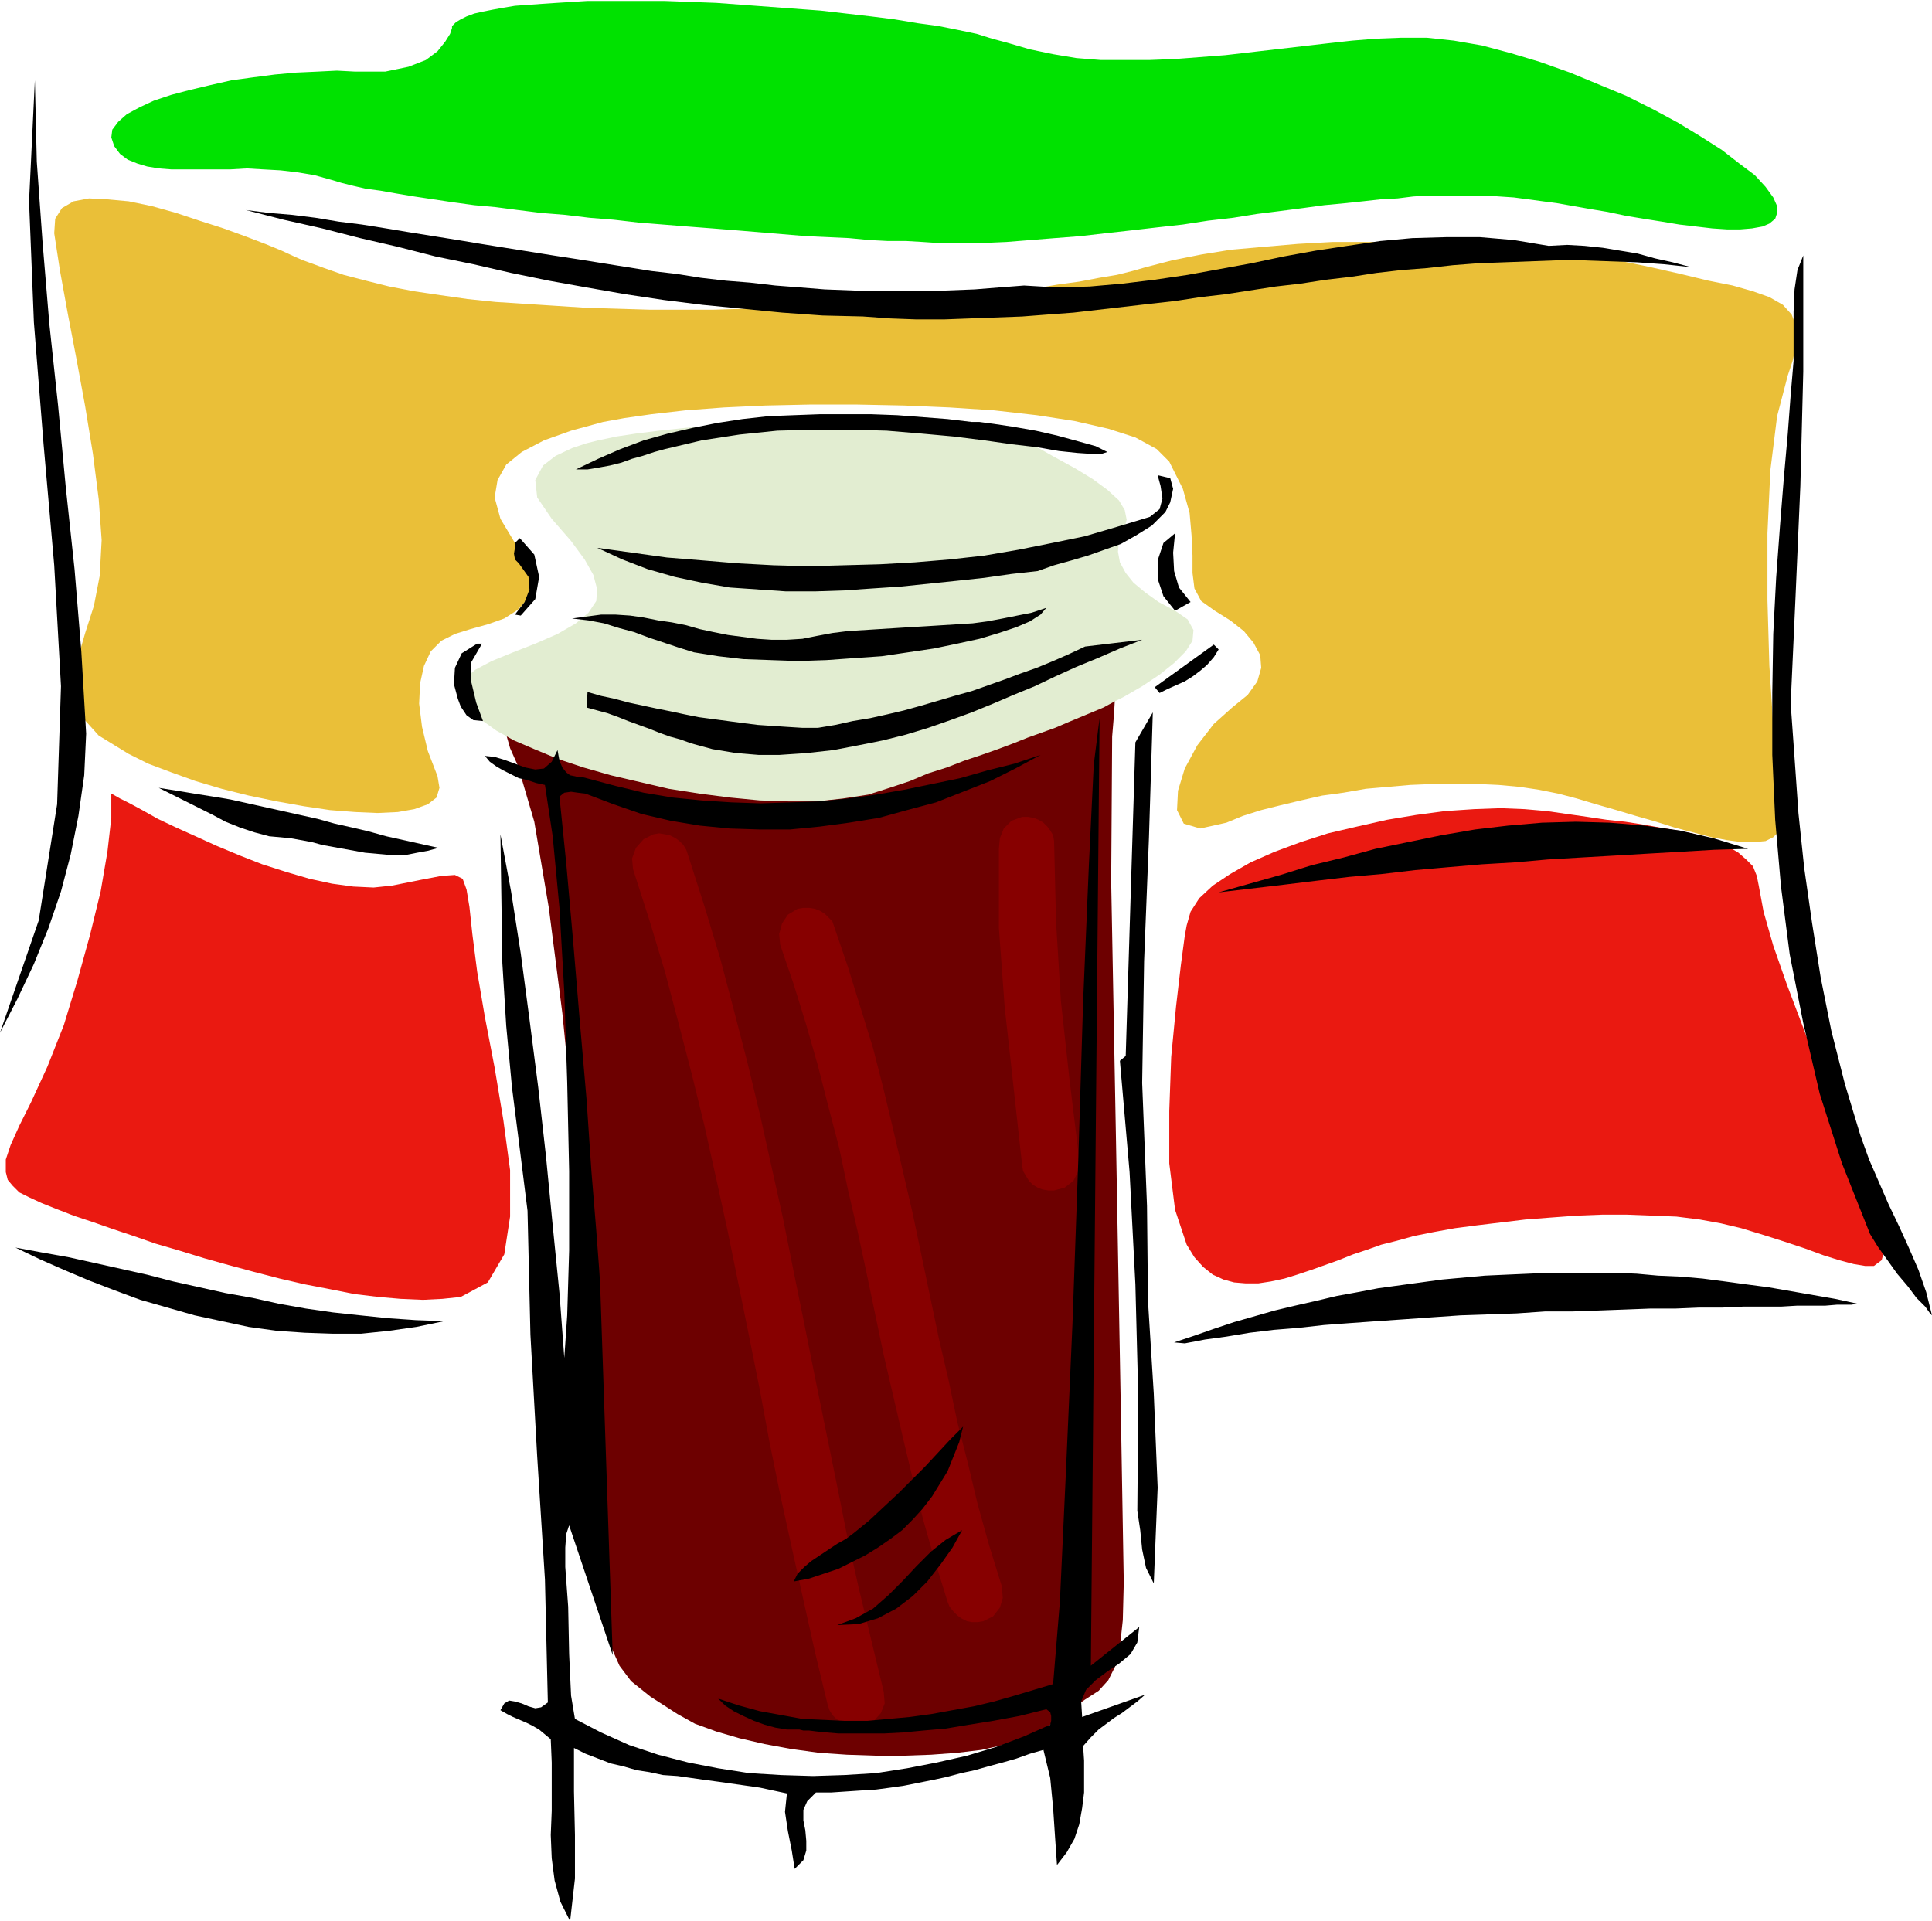
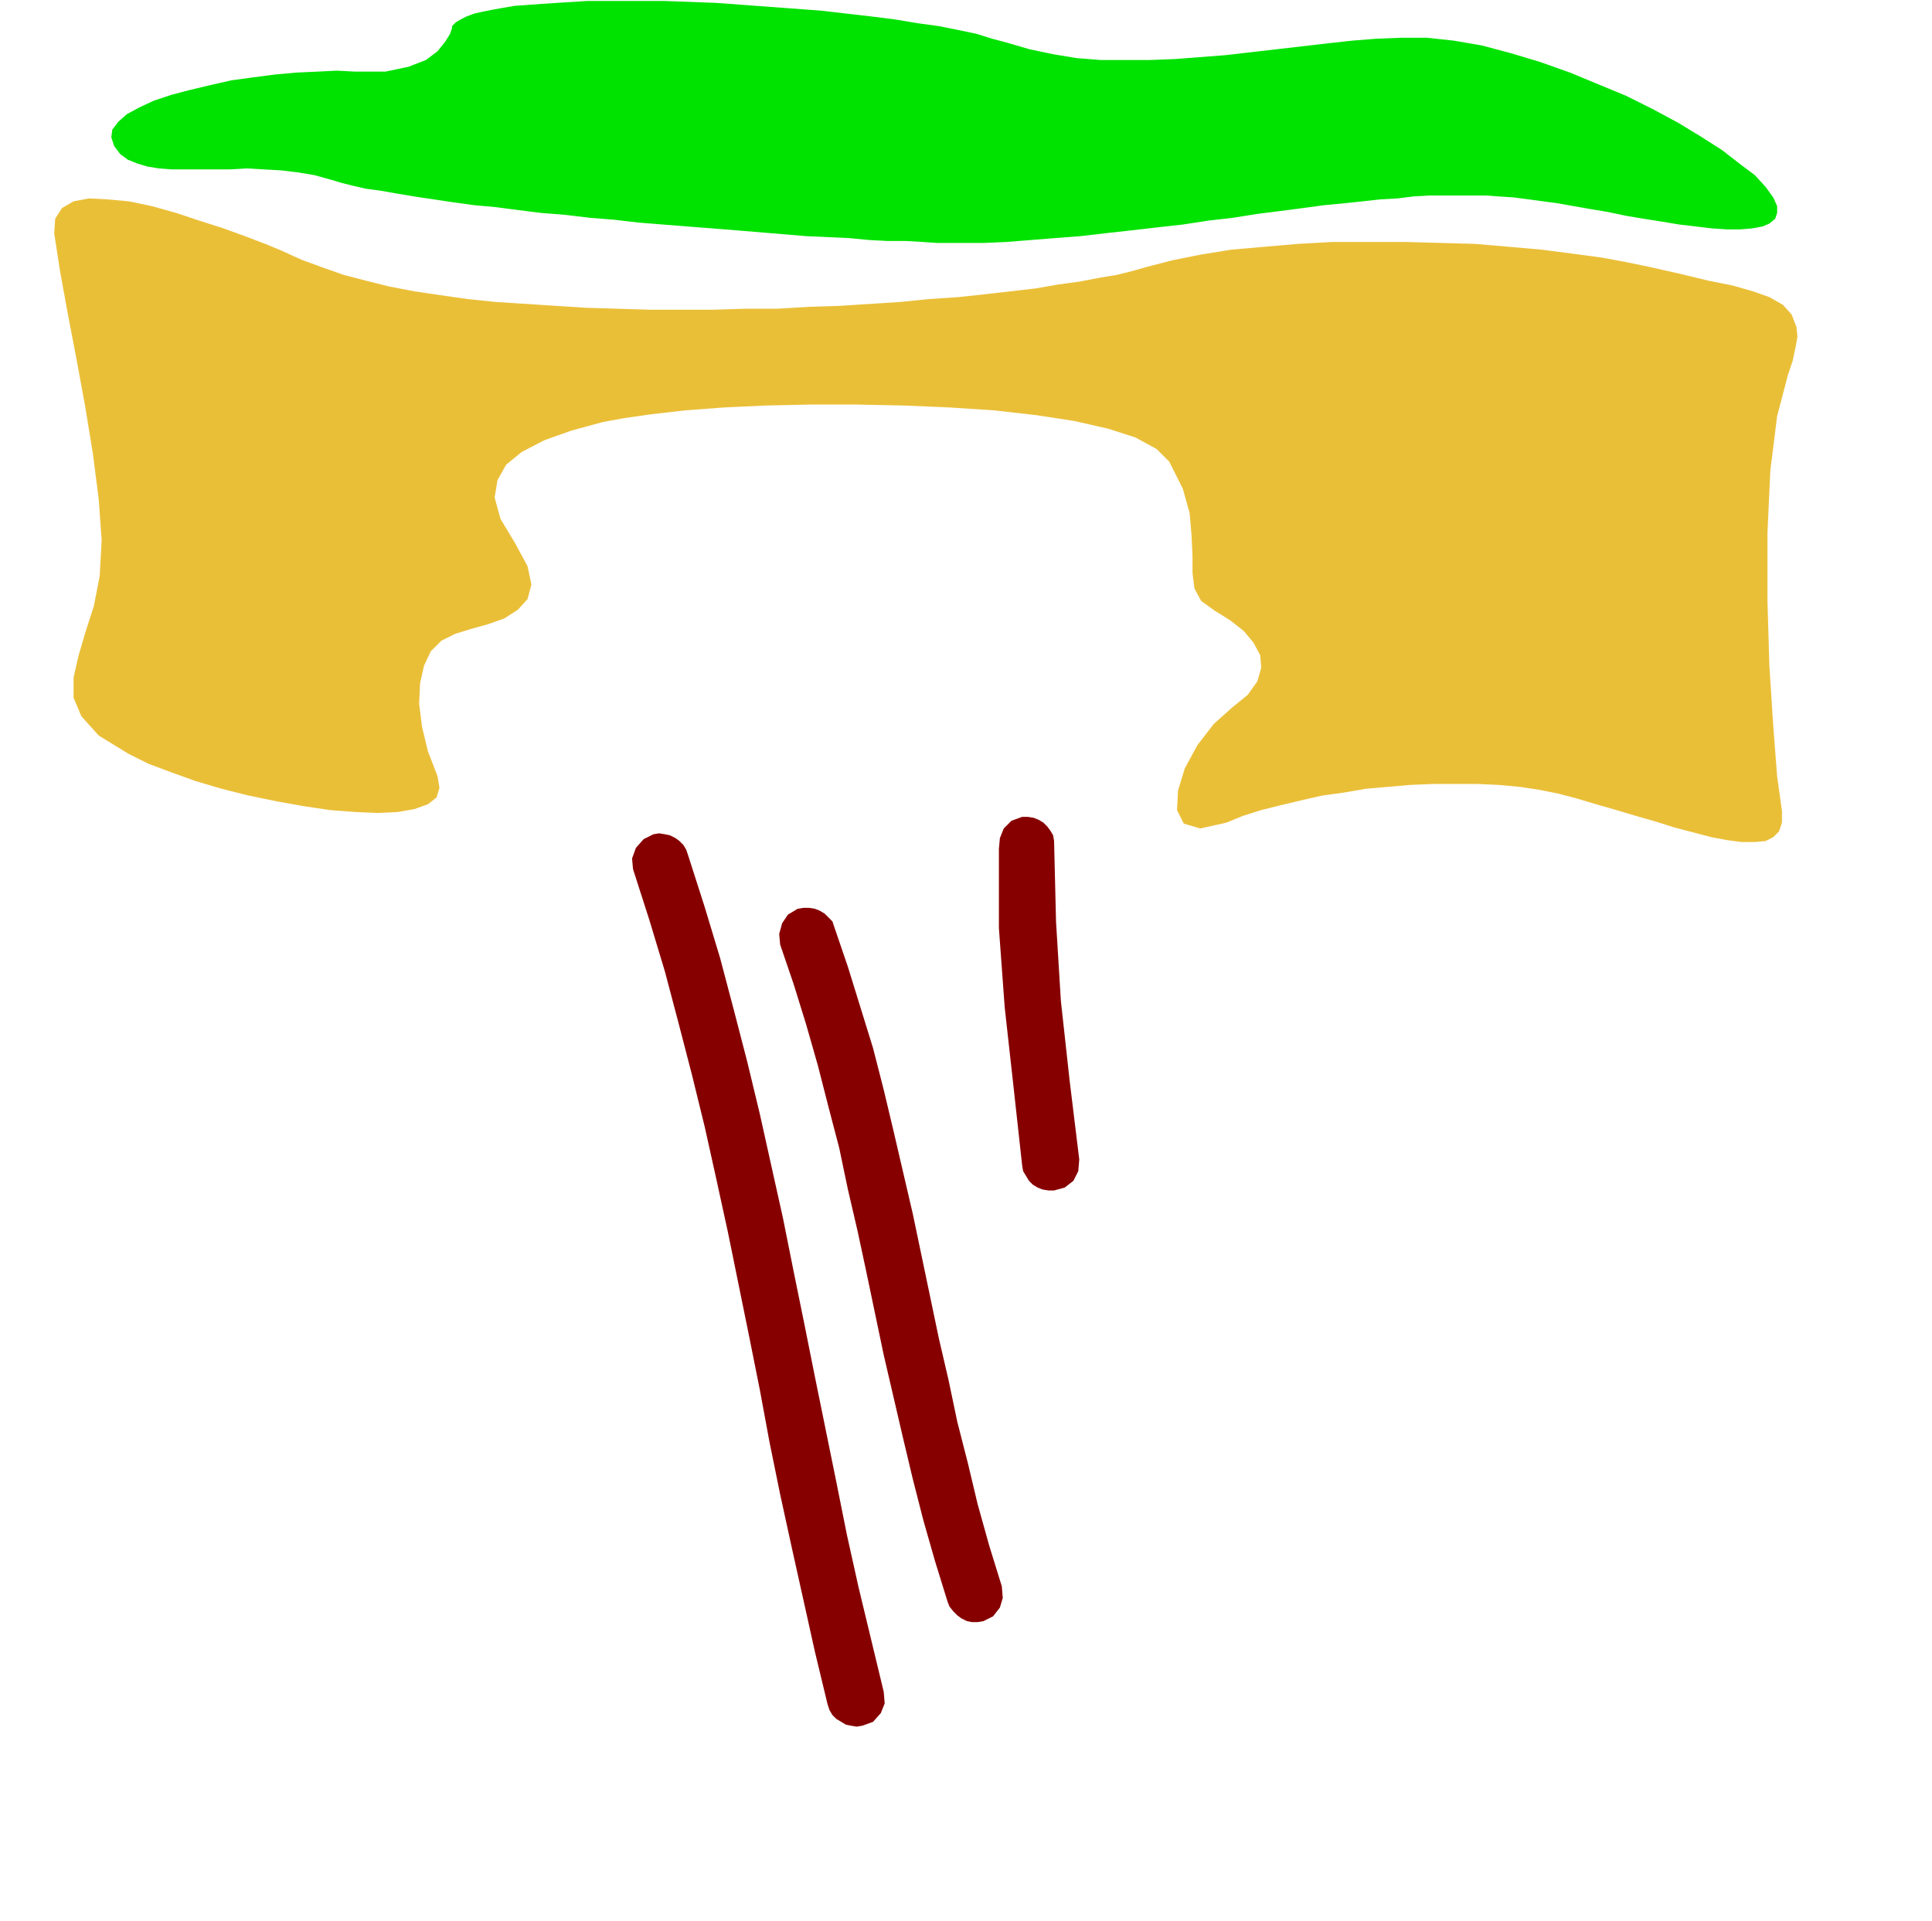
<svg xmlns="http://www.w3.org/2000/svg" fill-rule="evenodd" height="190.56" preserveAspectRatio="none" stroke-linecap="round" viewBox="0 0 1996 1985" width="1.996in">
  <style>.pen1{stroke:none}.brush8{fill:#000}</style>
  <path class="pen1" style="fill:#00e200" d="M660 1h-53l-16 1-16 1-15 1-14 1-14 1-12 2-11 2-10 2-9 2-8 3-6 3-5 3-4 4v2l-2 6-5 8-8 10-12 9-18 7-24 5h-31l-19-1-20 1-22 1-22 2-23 3-22 3-22 5-21 5-19 5-18 6-15 7-13 7-9 8-6 8-1 8 3 9 6 8 8 6 10 4 10 3 12 2 13 1h61l17-1 17 1 18 1 17 2 18 3 18 5 10 3 12 3 13 3 15 2 17 3 18 3 20 3 20 3 22 3 22 2 23 3 24 3 25 2 25 3 25 2 26 3 25 2 25 2 26 2 25 2 24 2 24 2 24 2 22 1 22 1 21 2 19 1h19l17 1 15 1h49l23-1 25-2 25-2 26-2 26-3 27-3 26-3 27-3 26-4 26-3 25-4 24-3 23-3 22-3 21-2 19-2 18-2 18-1 16-2 16-1h59l14 1 15 1 15 2 15 2 15 2 17 3 17 3 18 3 19 4 18 3 19 3 18 3 17 2 17 2 15 1h14l12-1 11-2 7-3 6-5 2-6v-7l-4-9-8-11-11-12-16-12-18-14-22-14-23-14-26-14-28-14-29-12-29-12-31-11-30-9-30-8-29-5-28-3h-26l-26 1-25 2-27 3-26 3-26 3-26 3-26 3-26 2-26 2-26 1h-51l-25-2-24-4-24-5-24-7-15-4-16-5-19-4-20-4-22-3-24-4-24-3-26-3-26-3-27-2-27-2-27-2-27-2-27-1-27-1h-26z" />
  <path class="pen1" style="fill:#eabf38" d="m316 270-3-1-9-4-13-6-17-7-21-8-22-8-25-8-24-8-25-7-24-5-22-2-19-1-16 3-12 7-7 11-1 15 6 39 8 44 9 47 9 49 8 49 6 47 3 42-2 37-6 31-9 28-7 24-5 22v21l8 19 18 20 31 19 20 10 24 9 25 9 27 8 28 7 29 6 28 5 27 4 26 2 23 1 21-1 17-3 14-5 9-7 3-10-2-12-10-26-6-25-3-24 1-21 4-18 7-15 11-11 14-7 16-5 18-5 17-6 14-9 10-11 4-15-4-19-13-24-15-25-6-22 3-18 9-16 16-13 23-12 28-10 33-9 22-4 28-4 35-4 40-3 43-2 46-1h48l49 1 47 2 46 3 44 5 39 6 35 8 28 9 22 12 13 13 14 28 7 25 2 23 1 21v18l2 16 7 13 14 10 16 10 14 11 10 12 7 13 1 13-4 14-10 14-16 13-19 17-17 22-13 24-7 23-1 20 7 14 17 5 27-6 17-7 19-6 20-5 21-5 22-5 22-3 23-4 23-2 23-2 24-1h45l22 1 22 2 20 3 20 4 19 5 20 6 21 6 20 6 21 6 19 6 19 5 19 5 16 3 15 2h14l11-1 8-4 6-6 3-9v-12l-5-36-4-52-4-62-2-68v-69l3-65 7-56 11-42 5-15 3-14 2-11-1-10-5-13-9-10-14-8-17-6-21-6-25-5-29-7-31-7-24-5-27-5-30-4-31-4-34-3-35-3-36-1-37-1h-74l-36 2-35 3-34 3-31 5-30 6-27 7-14 4-16 4-18 3-21 4-22 3-23 4-26 3-26 3-28 3-30 2-30 3-31 2-31 2-32 1-33 2h-33l-33 1h-66l-33-1-33-1-31-2-31-2-31-2-29-3-28-4-27-4-26-5-24-6-23-6-20-7-19-7z" />
-   <path class="pen1" d="m115 820 2 1 7 4 10 5 13 7 16 9 19 9 20 9 22 10 24 10 23 9 25 8 24 7 23 5 22 3 21 1 19-2 30-6 21-4 14-1 8 4 4 11 3 18 3 28 5 39 8 47 10 52 9 54 7 52v48l-6 39-17 29-28 15-19 2-20 1-23-1-23-2-25-3-25-5-26-5-26-6-27-7-26-7-25-7-26-8-24-7-23-8-21-7-20-7-21-7-18-7-15-6-13-6-10-5-7-7-5-6-2-8v-13l5-15 9-20 12-24 17-37 17-43 14-46 13-47 11-45 7-41 4-35v-25zm1111 136-2 11-4 30-5 43-5 52-2 56v54l6 48 12 36 8 13 9 10 10 8 11 5 11 3 12 1h13l13-2 14-3 13-4 15-5 14-5 14-5 15-6 15-5 14-5 16-4 18-5 20-4 22-4 23-3 25-3 25-3 26-2 27-2 26-1h26l26 1 25 1 24 3 22 4 21 5 23 7 22 7 21 7 19 7 16 5 15 4 12 2h9l8-6 3-11-3-19-9-27-17-42-18-46-19-47-18-48-17-45-14-40-10-35-5-27-2-10-4-10-7-7-8-7-10-6-11-6-13-4-14-4-16-3-17-3-17-3-19-3-19-2-20-3-21-3-21-3-23-2-25-1-27 1-30 2-30 4-30 5-31 7-30 7-28 9-27 10-25 11-21 12-18 12-14 13-9 14-4 14z" style="fill:#ea1911" />
-   <path class="pen1" style="fill:#6d0000" d="m1119 714-2 2-7 4-12 7-15 8-18 10-22 11-25 11-26 11-29 11-31 9-31 8-33 5-33 3h-33l-34-4-32-8-31-10-29-10-27-10-24-9-22-9-19-7-17-6-14-5-12-2-9-1-6 2-4 5-1 8 2 11 4 14 8 18 17 58 15 89 14 109 12 121 11 122 8 114 7 97 4 69 3 47 1 36 2 28 3 22 8 18 12 16 20 16 28 18 18 10 22 8 24 7 26 6 27 5 29 4 29 2 30 1h29l28-1 27-2 25-3 22-5 20-6 16-7 13-8 20-15 16-11 14-9 10-11 7-14 5-20 3-28 1-39-3-176-5-279-5-269 1-150 2-24 1-18v-12l-2-7-4-3-6 2-9 5-12 10z" />
  <path class="pen1" d="m654 898 17 53 16 53 14 53 14 54 13 53 12 54 12 55 11 54 11 54 11 55 10 54 11 54 12 55 12 54 12 54 13 54 2 6 3 5 4 4 5 3 5 3 5 1 6 1 6-1 11-4 8-9 4-10-1-12-13-54-13-54-12-54-11-55-11-54-11-54-11-55-11-54-11-55-12-54-12-54-13-54-14-54-14-53-16-53-17-53-2-6-3-5-4-4-4-3-6-3-5-1-6-1-6 1-10 5-8 9-4 11 1 11zm152 78 14 41 13 42 12 42 11 43 11 42 9 43 10 43 9 42 9 43 9 43 10 43 10 43 10 42 11 43 12 42 13 42 2 5 4 5 4 4 4 3 6 3 5 1h6l6-1 10-5 7-9 3-10-1-12-13-42-12-43-10-42-11-43-9-43-10-43-9-43-9-43-9-43-10-43-10-43-10-42-11-43-13-42-13-42-14-41-2-6-4-4-4-4-5-3-5-2-6-1h-6l-6 1-10 6-6 9-3 11 1 11zm226-99v82l6 82 9 81 9 82 1 6 3 5 3 5 4 4 5 3 5 2 6 1h6l11-3 9-7 5-10 1-12-10-82-9-82-5-82-2-83-1-6-3-5-3-4-4-4-5-3-5-2-6-1h-6l-11 4-8 8-4 10-1 11z" style="fill:#870000" />
-   <path class="pen1" style="fill:#e2edd1" d="m623 454-5 1-12 3-15 5-17 8-13 10-8 15 2 18 15 22 20 23 14 19 9 16 4 15-1 12-8 12-13 11-19 11-23 10-23 9-22 9-17 9-12 10-4 11 6 15 18 17 14 10 18 10 21 9 24 10 27 9 28 8 30 7 30 7 32 5 31 4 31 3 30 1h29l27-3 26-4 22-7 21-7 19-8 19-6 18-7 18-6 17-6 16-6 15-6 14-5 14-5 14-6 12-5 12-5 12-5 11-6 10-5 19-11 18-12 15-12 12-12 7-11 1-11-6-11-13-9-17-9-14-10-12-10-8-10-6-11-2-11 1-11 5-11 3-11-2-10-6-10-12-11-15-11-18-11-22-12-23-13-15-6-20-5-25-4-28-3-31-2-33-2H807l-34 1-34 2-30 2-28 3-24 3-20 3-14 3z" />
-   <path class="pen1 brush8" d="m1932 1275-29-73-23-72-17-73-14-71-9-70-6-69-3-67v-64l1-61 3-58 4-54 4-50 4-45 3-40 3-35v-51l1-23 3-20 6-15v120l-3 118-5 115-5 110 4 56 4 57 6 57 8 56 9 57 11 55 14 55 16 53 9 25 10 23 10 23 11 23 10 22 10 23 8 23 6 24-2-2-5-7-9-9-9-12-11-13-10-14-10-14-8-13zm-708 113-11-1 21-7 20-7 21-7 21-6 21-6 21-5 22-5 21-5 22-4 21-4 22-3 22-3 22-3 22-2 22-2 22-1 23-1 22-1h67l23 1 22 2 23 1 23 2 23 3 22 3 23 3 23 4 23 4 23 4 23 5h-1l-5 1h-15l-12 1h-29l-17 1h-39l-22 1h-24l-24 1h-26l-26 1-27 1-28 1h-28l-29 2-29 1-29 1-29 2-28 2-29 2-28 2-27 2-27 3-25 2-25 3-24 4-22 3-21 4zm35-466 32-9 32-9 32-10 33-8 33-9 34-7 34-7 35-6 34-4 35-3 35-1 35 1 36 3 36 5 35 8 36 11-35 1-34 2-35 2-34 2-35 2-34 2-34 3-34 2-35 3-34 3-34 4-34 3-34 4-33 4-34 4-34 4zM892 327l-42-1-42-3-41-4-41-4-40-5-40-6-40-7-39-7-39-8-39-9-39-8-39-10-39-9-39-10-40-9-39-10 24 3 24 2 24 3 24 4 24 3 25 4 24 4 25 4 25 4 24 4 25 4 25 4 25 4 26 4 25 4 25 4 25 4 26 3 25 4 26 3 25 2 26 3 26 2 25 2 26 1 26 1h51l26-1 26-1 25-2 26-2 34 2 34-1 34-3 33-4 34-5 33-6 33-6 33-7 33-6 33-5 34-5 33-3 35-1h35l35 3 36 6 19-1 18 1 19 2 18 3 18 3 18 5 18 4 19 5-28-3-28-2-28-1-28-1h-27l-27 1-27 1-27 1-26 2-27 3-26 2-26 3-26 4-26 3-26 4-26 3-26 4-26 4-26 3-26 4-27 3-26 3-26 3-26 3-27 2-26 2-27 1-27 1-27 1h-28l-27-1-28-2zm306 389-5-6 61-44 5 5-5 8-7 8-7 6-8 6-8 5-9 4-9 4-8 4zm-6 920-8-16-4-19-2-20-3-20 1-117-3-117-6-116-10-115 6-5 10-324 18-31-4 130-5 127-2 126 5 127 1 98 6 96 4 97-4 99zm-73 168 1 15v33l-2 16-3 17-5 15-8 14-10 13-2-29-2-30-3-31-7-29-14 4-14 5-14 4-15 4-14 4-14 3-15 4-14 3-15 3-15 3-14 2-15 2-16 1-15 1-15 1h-16l-9 9-4 9v11l2 10 1 11v10l-3 10-9 9-3-19-4-20-3-20 2-19-14-3-14-3-14-2-14-2-14-2-15-2-14-2-14-2-15-1-14-3-13-2-14-4-13-3-13-5-13-5-12-6v45l1 45v45l-5 44-10-20-6-22-3-23-1-24 1-25v-50l-1-24-6-5-6-5-7-4-6-3-7-3-7-3-6-3-7-4 4-7 5-3 6 1 7 2 7 3 7 2 6-1 7-5-3-127-8-127-7-126-3-128-8-64-8-63-6-64-4-65-2-133 11 59 10 64 9 68 9 70 8 71 7 72 7 70 5 67 3-44 2-67v-82l-2-92-3-93-5-87-7-74-8-53-9-2-9-3-9-2-8-4-8-4-7-4-7-5-5-6 10 1 10 3 11 4 11 4 10 2 9-1 8-7 6-12 2 11 3 7 4 5 4 3 5 1 4 1h4l4 1 30 8 29 7 30 5 30 3 31 2 30 1 30-1 30-1 30-3 29-4 29-5 29-6 29-6 28-8 28-7 27-9-26 14-26 13-28 11-28 11-30 8-29 8-31 5-30 4-31 3h-31l-31-1-31-3-30-5-30-7-29-10-29-11-8-1-7-1-7 1-5 4 7 69 7 79 7 84 7 81 5 74 5 61 3 40 1 15 13 384-45-134-3 9-1 14v20l3 41 1 49 2 43 4 24 27 14 29 13 30 10 31 8 31 6 32 5 33 2 33 1 32-1 33-2 32-5 31-6 31-7 30-9 29-11 27-12 1-4v-5l-1-4-4-3-28 7-27 5-25 4-24 4-23 2-21 2-19 1h-48l-12-1-10-1-8-1h-6l-4-1h-13l-12-2-11-3-11-4-11-5-10-5-9-6-7-7 21 7 22 6 22 4 22 4 22 1 22 1h23l22-2 22-2 22-3 22-4 22-4 21-5 21-6 20-6 20-6 7-85 6-129 7-158 6-169 5-164 6-142 5-103 6-48-9 979 50-40-2 16-7 12-12 10-12 8-12 9-10 10-5 12 1 16 65-23-8 7-8 6-8 6-8 5-8 6-8 6-8 8-8 9zm95-1173-12-15-6-18v-19l6-18 12-10-2 20 1 19 5 17 12 15-16 9zm-142-41-27 3-28 4-28 3-29 3-29 3-30 2-29 2-30 1h-30l-29-2-29-2-29-5-28-6-28-8-26-10-26-12 36 5 36 5 37 3 36 3 37 2 37 1 36-1 37-1 36-2 36-3 36-4 35-6 35-7 34-7 34-10 33-10 10-8 3-11-2-13-3-11 13 3 3 11-3 14-5 10-14 14-16 10-16 9-17 6-17 6-17 5-18 5-17 6z" />
-   <path class="pen1 brush8" d="M805 780h-21l-12-1-12-1-12-2-12-2-11-3-11-3-11-4-11-3-11-4-10-4-11-4-11-4-10-4-11-4-11-3-11-3 1-16 14 4 14 3 15 4 14 3 14 3 15 3 14 3 15 3 15 2 15 2 15 2 16 2 15 1 15 1 16 1h16l18-3 18-4 18-3 18-4 17-4 18-5 17-5 17-5 18-5 17-6 17-6 16-6 17-6 17-7 16-7 17-8 59-7-23 9-23 10-22 9-22 10-21 10-22 9-21 9-22 9-22 8-23 8-23 7-24 6-25 5-26 5-27 3-29 2zM687 464l-11 3-12 4-11 3-11 4-12 3-11 2-12 2h-12l23-11 23-10 24-9 25-7 26-6 25-5 26-4 27-3 26-1 27-1h53l27 1 26 2 26 2 25 3h8l15 2 20 3 23 4 22 5 22 6 18 5 12 6-6 2h-10l-15-1-19-2-23-4-26-3-28-4-32-4-33-3-36-3-36-1h-38l-39 1-39 4-39 6-38 9zm30 210-16-5-15-5-15-5-16-6-15-4-16-5-16-3-17-2 15-2 15-2h15l15 1 14 2 15 3 14 2 15 3 14 4 14 3 15 3 15 2 15 2 15 1h16l16-1 15-3 16-3 16-2 16-1 16-1 16-1 16-1 17-1 16-1 16-1 16-1 15-2 16-3 15-3 15-3 15-5-6 7-11 7-14 6-18 6-20 6-23 5-24 5-27 4-27 4-29 2-28 2-29 1-29-1-28-1-26-3-25-4zm148 1005 19-7 18-10 16-14 15-15 14-15 15-15 15-12 17-10-10 18-12 17-14 18-15 15-17 13-19 10-20 6-22 1zm-45-45 4-8 7-7 7-6 9-6 9-6 9-6 9-5 8-6 16-13 15-14 15-14 14-14 14-14 13-14 13-14 13-13-4 16-6 15-6 15-8 13-8 13-10 13-10 11-11 11-12 9-13 9-13 8-14 7-14 7-15 5-15 5-16 3zM538 636l-6-1 10-13 5-13-1-13-10-14-4-4-1-6 1-6v-5l5-5 15 17 5 23-4 23-15 17zm-65 86-4-15 1-17 7-15 16-10h5l-11 19v21l5 21 7 19-10-1-7-5-6-9-3-8zM16 1289l27 5 28 5 27 6 27 6 27 6 27 7 27 6 27 6 28 5 27 6 28 5 28 4 28 3 29 3 29 2 29 1-29 6-28 4-29 3h-29l-29-1-29-2-29-4-28-6-28-6-28-8-28-8-27-10-26-10-26-11-25-11-25-12zm262-425-15-4-15-5-15-6-13-7-14-7-14-7-14-7-14-7 19 3 18 3 19 3 18 3 18 4 18 4 18 4 18 4 18 4 18 5 18 4 17 4 18 5 18 4 18 4 18 4-11 3-11 2-10 2h-22l-11-1-11-1-11-2-11-2-11-2-11-2-11-3-11-2-11-2-11-1-11-1zM0 1067l40-116 19-120 4-122-7-125-11-125-10-126-5-125 6-125 2 84 6 84 7 84 9 84 8 85 9 84 7 85 5 85-2 43-6 42-8 40-10 38-13 38-15 37-17 36-18 35z" />
</svg>